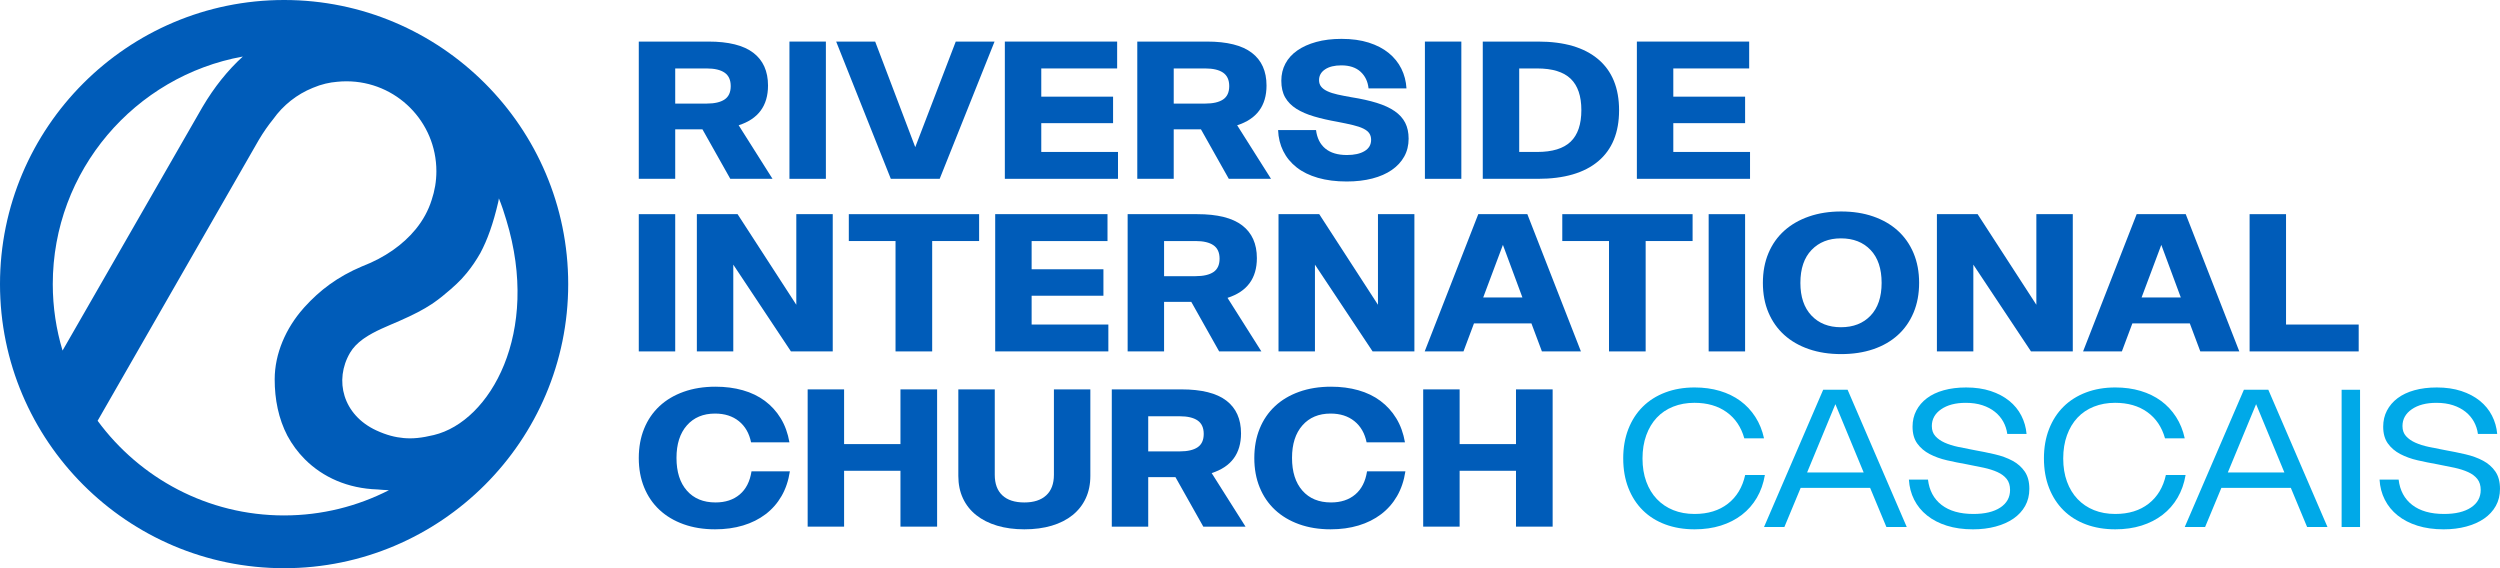
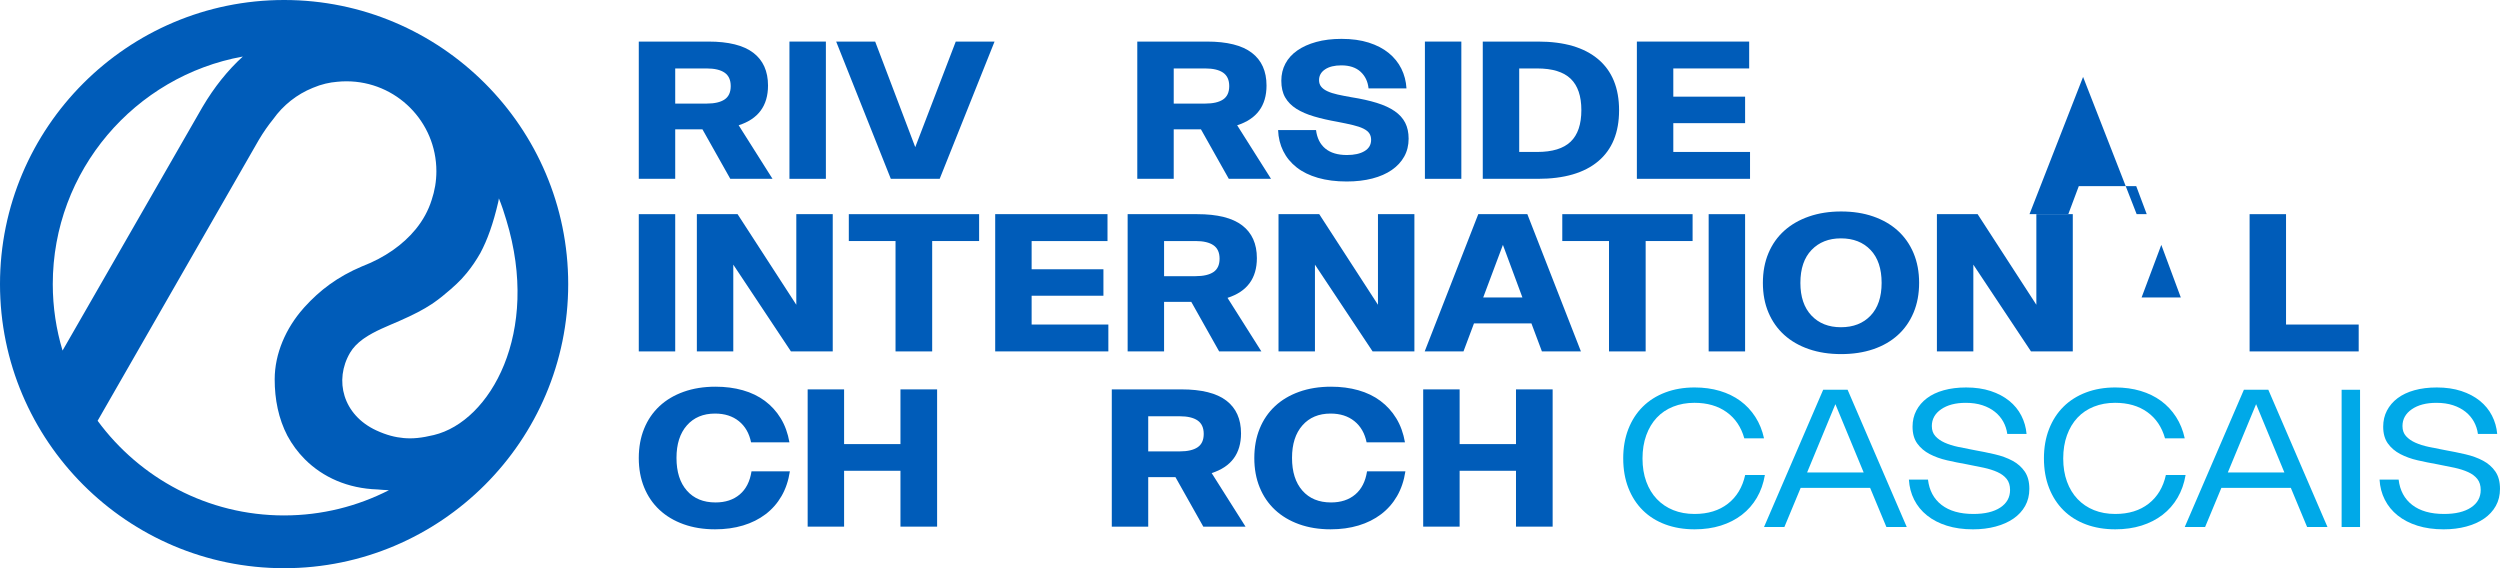
<svg xmlns="http://www.w3.org/2000/svg" id="Layer_2" viewBox="0 0 662.289 150.527">
  <g id="Components">
    <g id="_9a44172b-f92e-40e6-98c1-cafc15d77b0b_1">
      <path d="M169.222,11.014h18.453c5.337,0,9.302.991,11.895,2.975,2.592,1.983,3.889,4.874,3.889,8.67,0,5.357-2.593,8.867-7.778,10.527l8.971,14.188h-11.185l-7.381-13.121h-7.211v13.121h-9.652V11.014ZM187.221,27.439c2.082,0,3.662-.364,4.741-1.094,1.079-.729,1.618-1.907,1.618-3.535,0-1.626-.539-2.813-1.618-3.559-1.079-.745-2.659-1.119-4.741-1.119h-8.346v9.307h8.346Z" style="fill:#005cb9;" />
      <path d="M209.136,11.014h9.652v36.36h-9.652V11.014Z" style="fill:#005cb9;" />
      <path d="M221.513,11.014h10.334l10.617,27.97,10.731-27.97h10.277l-14.535,36.36h-12.946l-14.478-36.36Z" style="fill:#005cb9;" />
-       <path d="M266.197,11.014h29.752v7.119h-20.099v7.475h19.02v7.019h-19.02v7.628h20.326v7.119h-29.978V11.014Z" style="fill:#005cb9;" />
      <path d="M301.284,11.014h18.453c5.337,0,9.302.991,11.895,2.975,2.592,1.983,3.889,4.874,3.889,8.67,0,5.357-2.593,8.867-7.778,10.527l8.971,14.188h-11.185l-7.381-13.121h-7.211v13.121h-9.652V11.014ZM319.283,27.439c2.082,0,3.662-.364,4.741-1.094,1.079-.729,1.618-1.907,1.618-3.535,0-1.626-.539-2.813-1.618-3.559-1.079-.745-2.659-1.119-4.741-1.119h-8.346v9.307h8.346Z" style="fill:#005cb9;" />
      <path d="M348.638,34.456c.264,2.135,1.088,3.772,2.47,4.908,1.381,1.136,3.283,1.703,5.706,1.703,1.968,0,3.529-.348,4.684-1.043,1.154-.694,1.731-1.686,1.731-2.975,0-.678-.161-1.254-.482-1.73-.322-.474-.843-.889-1.561-1.245-.72-.356-1.647-.669-2.782-.941-1.135-.271-2.498-.559-4.088-.864-2.309-.407-4.382-.881-6.217-1.424-1.837-.541-3.398-1.22-4.684-2.034-1.288-.815-2.271-1.814-2.952-3.001-.682-1.187-1.022-2.661-1.022-4.425,0-1.66.359-3.17,1.078-4.525.719-1.356,1.769-2.518,3.151-3.484s3.057-1.72,5.025-2.262c1.968-.543,4.201-.815,6.699-.815,2.726,0,5.129.33,7.211.992,2.082.66,3.841,1.577,5.28,2.746,1.438,1.169,2.555,2.551,3.35,4.144.795,1.594,1.249,3.34,1.363,5.238h-10.049c-.19-1.831-.9-3.306-2.129-4.425-1.23-1.119-2.925-1.677-5.082-1.677-1.817,0-3.256.355-4.315,1.068-1.06.711-1.59,1.661-1.59,2.848,0,.678.189,1.254.567,1.728.378.475.937.883,1.675,1.22.738.34,1.636.628,2.697.865,1.059.237,2.271.474,3.634.711,2.573.407,4.816.908,6.728,1.5,1.911.594,3.492,1.322,4.741,2.188,1.249.864,2.176,1.89,2.782,3.076.605,1.187.908,2.594.908,4.22,0,1.764-.389,3.34-1.164,4.73-.776,1.391-1.873,2.576-3.293,3.559-1.419.983-3.142,1.738-5.167,2.263-2.025.525-4.286.787-6.785.787-2.839,0-5.375-.322-7.608-.966-2.234-.643-4.116-1.568-5.65-2.771-1.533-1.203-2.716-2.644-3.548-4.323-.833-1.677-1.288-3.533-1.363-5.568h10.049Z" style="fill:#005cb9;" />
      <path d="M377.48,11.014h9.652v36.36h-9.652V11.014Z" style="fill:#005cb9;" />
      <path d="M392.809,11.014h14.649c6.927,0,12.235,1.559,15.926,4.678,3.691,3.12,5.535,7.628,5.535,13.527s-1.845,10.4-5.535,13.502c-3.691,3.103-9.019,4.653-15.983,4.653h-14.592V11.014ZM407.231,40.255c4.011,0,6.964-.908,8.857-2.721,1.892-1.813,2.839-4.602,2.839-8.366,0-3.728-.947-6.501-2.839-8.315-1.893-1.813-4.846-2.72-8.857-2.72h-4.769v22.122h4.769Z" style="fill:#005cb9;" />
      <path d="M433.632,11.014h29.752v7.119h-20.099v7.475h19.02v7.019h-19.02v7.628h20.326v7.119h-29.978V11.014Z" style="fill:#005cb9;" />
      <path d="M169.222,56.735h9.652v36.36h-9.652v-36.36Z" style="fill:#005cb9;" />
      <path d="M184.609,56.735h10.788l15.557,24.003v-24.003h9.652v36.36h-11.072l-15.274-22.986v22.986h-9.652v-36.36Z" style="fill:#005cb9;" />
      <path d="M237.241,63.854h-12.378v-7.119h34.52v7.119h-12.434v29.241h-9.709v-29.241Z" style="fill:#005cb9;" />
      <path d="M263.642,56.735h29.752v7.119h-20.099v7.475h19.02v7.019h-19.02v7.628h20.326v7.119h-29.978v-36.36Z" style="fill:#005cb9;" />
      <path d="M298.729,56.735h18.453c5.337,0,9.302.991,11.895,2.975,2.592,1.983,3.889,4.874,3.889,8.67,0,5.357-2.593,8.867-7.778,10.527l8.971,14.188h-11.185l-7.381-13.121h-7.211v13.121h-9.652v-36.36ZM316.727,73.16c2.082,0,3.662-.364,4.741-1.094,1.079-.729,1.618-1.907,1.618-3.535,0-1.626-.539-2.813-1.618-3.559-1.079-.745-2.659-1.119-4.741-1.119h-8.346v9.307h8.346Z" style="fill:#005cb9;" />
      <path d="M338.7,56.735h10.788l15.557,24.003v-24.003h9.652v36.36h-11.072l-15.274-22.986v22.986h-9.652v-36.36Z" style="fill:#005cb9;" />
      <path d="M391.616,56.735h13.002l14.194,36.36h-10.333l-2.782-7.424h-15.216l-2.782,7.424h-10.277l14.195-36.36ZM403.312,78.805l-5.167-13.934-5.223,13.934h10.39Z" style="fill:#005cb9;" />
      <path d="M426.251,63.854h-12.378v-7.119h34.52v7.119h-12.434v29.241h-9.709v-29.241Z" style="fill:#005cb9;" />
      <path d="M452.651,56.735h9.652v36.36h-9.652v-36.36Z" style="fill:#005cb9;" />
      <path d="M467.016,74.94c0-2.915.491-5.542,1.476-7.883.984-2.339,2.384-4.322,4.201-5.949,1.817-1.628,4.003-2.88,6.558-3.763,2.554-.881,5.384-1.322,8.488-1.322,3.142,0,5.981.441,8.517,1.322,2.535.883,4.702,2.135,6.501,3.763,1.797,1.628,3.188,3.61,4.173,5.949.984,2.34,1.476,4.967,1.476,7.883s-.492,5.543-1.476,7.883c-.985,2.339-2.376,4.323-4.173,5.949-1.798,1.628-3.966,2.874-6.501,3.738-2.537.864-5.375,1.296-8.517,1.296s-5.99-.441-8.545-1.322c-2.555-.88-4.732-2.135-6.529-3.763-1.798-1.626-3.189-3.602-4.173-5.923-.985-2.322-1.476-4.941-1.476-7.858ZM476.951,74.94c0,3.696.975,6.578,2.925,8.645,1.949,2.068,4.551,3.103,7.807,3.103,3.293,0,5.913-1.026,7.863-3.076,1.949-2.051,2.925-4.941,2.925-8.671,0-3.763-.975-6.67-2.925-8.721-1.95-2.051-4.57-3.076-7.863-3.076-3.218,0-5.811,1.026-7.778,3.076-1.969,2.051-2.953,4.957-2.953,8.721Z" style="fill:#005cb9;" />
      <path d="M513.118,56.735h10.788l15.557,24.003v-24.003h9.652v36.36h-11.072l-15.274-22.986v22.986h-9.652v-36.36Z" style="fill:#005cb9;" />
-       <path d="M566.034,56.735h13.002l14.194,36.36h-10.333l-2.782-7.424h-15.216l-2.782,7.424h-10.277l14.195-36.36ZM577.73,78.805l-5.167-13.934-5.223,13.934h10.39Z" style="fill:#005cb9;" />
+       <path d="M566.034,56.735h13.002h-10.333l-2.782-7.424h-15.216l-2.782,7.424h-10.277l14.195-36.36ZM577.73,78.805l-5.167-13.934-5.223,13.934h10.39Z" style="fill:#005cb9;" />
      <path d="M595.955,56.735h9.652v29.241h19.248v7.119h-28.9v-36.36Z" style="fill:#005cb9;" />
      <path d="M169.222,121.359c0-2.88.473-5.483,1.42-7.806.945-2.322,2.299-4.306,4.059-5.949,1.76-1.645,3.898-2.916,6.416-3.814,2.517-.899,5.327-1.348,8.432-1.348,2.612,0,5.024.314,7.239.941,2.214.628,4.163,1.568,5.848,2.822,1.683,1.255,3.085,2.797,4.201,4.628,1.116,1.83,1.882,3.949,2.299,6.357h-10.163c-.492-2.407-1.571-4.28-3.236-5.62-1.666-1.338-3.767-2.008-6.302-2.008-3.142,0-5.631,1.042-7.467,3.127-1.836,2.085-2.754,4.957-2.754,8.619,0,3.696.917,6.586,2.754,8.671,1.836,2.085,4.362,3.127,7.58,3.127,2.612,0,4.75-.703,6.416-2.111,1.665-1.407,2.706-3.449,3.123-6.127h10.163c-.379,2.474-1.117,4.661-2.214,6.559-1.098,1.9-2.508,3.501-4.23,4.806-1.723,1.306-3.71,2.297-5.962,2.975-2.252.678-4.722,1.017-7.409,1.017-3.066,0-5.848-.449-8.346-1.347-2.499-.898-4.627-2.169-6.388-3.814-1.76-1.644-3.114-3.628-4.059-5.949-.947-2.322-1.42-4.908-1.42-7.756Z" style="fill:#005cb9;" />
      <path d="M213.962,103.155h9.652v14.493h14.933v-14.493h9.709v36.36h-9.709v-14.798h-14.933v14.798h-9.652v-36.36Z" style="fill:#005cb9;" />
-       <path d="M253.876,103.155h9.652v22.63c0,2.373.672,4.188,2.016,5.442,1.343,1.254,3.283,1.881,5.82,1.881,2.498,0,4.429-.627,5.791-1.881,1.363-1.254,2.044-3.069,2.044-5.442v-22.63h9.652v22.935c0,2.204-.407,4.178-1.22,5.923-.815,1.747-1.978,3.229-3.492,4.45-1.515,1.22-3.35,2.154-5.508,2.797-2.158.644-4.58.966-7.267.966-2.65,0-5.053-.322-7.211-.966-2.157-.643-4.003-1.577-5.535-2.797-1.533-1.22-2.707-2.703-3.52-4.45-.815-1.746-1.221-3.72-1.221-5.923v-22.935Z" style="fill:#005cb9;" />
      <path d="M294.529,103.155h18.453c5.337,0,9.302.991,11.895,2.975,2.592,1.983,3.889,4.874,3.889,8.67,0,5.357-2.593,8.867-7.778,10.527l8.971,14.188h-11.185l-7.381-13.121h-7.211v13.121h-9.652v-36.36ZM312.527,119.58c2.082,0,3.662-.364,4.741-1.094,1.079-.729,1.618-1.907,1.618-3.535,0-1.626-.539-2.813-1.618-3.559-1.079-.745-2.659-1.119-4.741-1.119h-8.346v9.307h8.346Z" style="fill:#005cb9;" />
      <path d="M332.286,121.359c0-2.88.473-5.483,1.42-7.806.945-2.322,2.299-4.306,4.059-5.949,1.76-1.645,3.898-2.916,6.416-3.814,2.517-.899,5.327-1.348,8.432-1.348,2.612,0,5.024.314,7.239.941,2.214.628,4.163,1.568,5.848,2.822,1.683,1.255,3.085,2.797,4.201,4.628,1.116,1.83,1.882,3.949,2.299,6.357h-10.163c-.492-2.407-1.571-4.28-3.236-5.62-1.666-1.338-3.767-2.008-6.302-2.008-3.142,0-5.631,1.042-7.467,3.127-1.836,2.085-2.754,4.957-2.754,8.619,0,3.696.917,6.586,2.754,8.671,1.836,2.085,4.362,3.127,7.58,3.127,2.612,0,4.75-.703,6.416-2.111,1.665-1.407,2.706-3.449,3.123-6.127h10.163c-.379,2.474-1.117,4.661-2.214,6.559-1.098,1.9-2.508,3.501-4.23,4.806-1.723,1.306-3.71,2.297-5.962,2.975-2.252.678-4.722,1.017-7.409,1.017-3.066,0-5.848-.449-8.346-1.347-2.499-.898-4.627-2.169-6.388-3.814-1.76-1.644-3.114-3.628-4.059-5.949-.947-2.322-1.42-4.908-1.42-7.756Z" style="fill:#005cb9;" />
      <path d="M377.026,103.155h9.652v14.493h14.933v-14.493h9.709v36.36h-9.709v-14.798h-14.933v14.798h-9.652v-36.36Z" style="fill:#005cb9;" />
      <path d="M430.015,121.46c0-2.88.454-5.483,1.363-7.806.908-2.322,2.186-4.297,3.833-5.925,1.646-1.628,3.633-2.882,5.961-3.763,2.328-.881,4.912-1.322,7.75-1.322,2.422,0,4.656.305,6.699.915,2.044.611,3.851,1.492,5.422,2.644,1.57,1.153,2.895,2.569,3.974,4.246,1.079,1.679,1.846,3.569,2.299,5.67h-5.223c-.833-2.982-2.394-5.296-4.684-6.941-2.291-1.644-5.138-2.466-8.545-2.466-2.044,0-3.918.339-5.62,1.017-1.703.679-3.152,1.653-4.343,2.924-1.192,1.271-2.121,2.823-2.782,4.653-.663,1.831-.994,3.882-.994,6.153,0,2.272.331,4.314.994,6.128.662,1.814,1.599,3.356,2.81,4.627,1.211,1.271,2.659,2.247,4.343,2.925,1.684.678,3.568,1.017,5.65,1.017,3.557,0,6.501-.908,8.829-2.721,2.328-1.813,3.851-4.348,4.571-7.602h5.223c-.379,2.237-1.088,4.246-2.129,6.027-1.041,1.779-2.366,3.289-3.974,4.525-1.609,1.238-3.463,2.186-5.564,2.848-2.101.66-4.42.992-6.955.992-2.839,0-5.422-.433-7.75-1.297-2.328-.864-4.315-2.111-5.961-3.738-1.647-1.626-2.925-3.602-3.833-5.923-.908-2.322-1.363-4.924-1.363-7.807Z" style="fill:#00a9e8;" />
      <path d="M482.987,103.255h6.473l15.671,36.36h-5.394l-4.315-10.374h-18.396l-4.315,10.374h-5.394l15.67-36.36ZM493.718,125.172l-7.495-18.103-7.495,18.103h14.989Z" style="fill:#00a9e8;" />
      <path d="M510.752,127.054c.341,2.882,1.542,5.119,3.605,6.713,2.062,1.593,4.873,2.39,8.431,2.39,3.027,0,5.403-.567,7.125-1.703,1.722-1.136,2.584-2.687,2.584-4.653,0-1.187-.294-2.153-.88-2.899-.587-.745-1.401-1.356-2.442-1.831-1.041-.474-2.262-.864-3.662-1.169-1.401-.304-2.915-.61-4.542-.915-1.741-.305-3.463-.652-5.167-1.043-1.703-.389-3.236-.94-4.599-1.653-1.363-.711-2.461-1.644-3.293-2.797-.833-1.152-1.249-2.644-1.249-4.474,0-1.559.331-2.975.993-4.246.662-1.271,1.599-2.365,2.811-3.28,1.21-.915,2.697-1.619,4.457-2.111,1.76-.492,3.738-.738,5.933-.738,2.422,0,4.589.314,6.501.941,1.911.627,3.548,1.492,4.911,2.594,1.363,1.101,2.432,2.407,3.208,3.916.775,1.508,1.239,3.127,1.391,4.856h-5.11c-.151-1.152-.502-2.229-1.05-3.229-.549-.999-1.288-1.872-2.214-2.618-.928-.745-2.035-1.33-3.322-1.754-1.287-.423-2.763-.636-4.429-.636-2.688,0-4.854.567-6.501,1.703-1.647,1.136-2.47,2.618-2.47,4.45,0,1.085.312,1.975.937,2.669.625.695,1.448,1.271,2.47,1.73,1.022.458,2.204.832,3.548,1.119,1.343.289,2.754.569,4.23.839,1.893.339,3.719.711,5.479,1.119,1.76.407,3.322.975,4.684,1.703,1.363.73,2.45,1.687,3.265,2.874.814,1.187,1.221,2.713,1.221,4.576,0,1.696-.369,3.203-1.107,4.525-.738,1.322-1.77,2.441-3.095,3.357-1.325.915-2.905,1.619-4.741,2.111-1.836.49-3.832.738-5.99.738-2.574,0-4.883-.323-6.927-.967-2.044-.643-3.795-1.551-5.252-2.72-1.458-1.169-2.593-2.56-3.406-4.17-.815-1.609-1.278-3.382-1.391-5.314h5.053Z" style="fill:#00a9e8;" />
      <path d="M541.468,121.46c0-2.88.454-5.483,1.363-7.806.908-2.322,2.186-4.297,3.833-5.925,1.646-1.628,3.633-2.882,5.961-3.763,2.328-.881,4.912-1.322,7.75-1.322,2.422,0,4.656.305,6.699.915,2.044.611,3.851,1.492,5.422,2.644,1.57,1.153,2.895,2.569,3.974,4.246,1.079,1.679,1.846,3.569,2.299,5.67h-5.223c-.833-2.982-2.394-5.296-4.684-6.941-2.291-1.644-5.138-2.466-8.545-2.466-2.044,0-3.918.339-5.62,1.017-1.703.679-3.152,1.653-4.343,2.924-1.192,1.271-2.121,2.823-2.782,4.653-.663,1.831-.994,3.882-.994,6.153,0,2.272.331,4.314.994,6.128.662,1.814,1.599,3.356,2.81,4.627,1.211,1.271,2.659,2.247,4.343,2.925,1.684.678,3.568,1.017,5.65,1.017,3.557,0,6.501-.908,8.829-2.721,2.328-1.813,3.851-4.348,4.571-7.602h5.223c-.379,2.237-1.088,4.246-2.129,6.027-1.041,1.779-2.366,3.289-3.974,4.525-1.609,1.238-3.463,2.186-5.564,2.848-2.101.66-4.42.992-6.955.992-2.839,0-5.422-.433-7.75-1.297-2.328-.864-4.315-2.111-5.961-3.738-1.647-1.626-2.925-3.602-3.833-5.923-.908-2.322-1.363-4.924-1.363-7.807Z" style="fill:#00a9e8;" />
      <path d="M594.441,103.255h6.473l15.671,36.36h-5.394l-4.315-10.374h-18.396l-4.315,10.374h-5.394l15.67-36.36ZM605.172,125.172l-7.495-18.103-7.495,18.103h14.989Z" style="fill:#00a9e8;" />
      <path d="M620.331,103.255h4.883v36.36h-4.883v-36.36Z" style="fill:#00a9e8;" />
      <path d="M635.433,127.054c.341,2.882,1.542,5.119,3.605,6.713,2.062,1.593,4.873,2.39,8.431,2.39,3.027,0,5.403-.567,7.125-1.703,1.722-1.136,2.584-2.687,2.584-4.653,0-1.187-.294-2.153-.88-2.899-.587-.745-1.401-1.356-2.442-1.831-1.041-.474-2.262-.864-3.662-1.169-1.401-.304-2.915-.61-4.542-.915-1.741-.305-3.463-.652-5.167-1.043-1.703-.389-3.236-.94-4.599-1.653-1.363-.711-2.461-1.644-3.293-2.797-.833-1.152-1.249-2.644-1.249-4.474,0-1.559.331-2.975.993-4.246.662-1.271,1.599-2.365,2.811-3.28,1.21-.915,2.697-1.619,4.457-2.111,1.76-.492,3.738-.738,5.933-.738,2.422,0,4.589.314,6.501.941,1.911.627,3.548,1.492,4.911,2.594,1.363,1.101,2.432,2.407,3.208,3.916.775,1.508,1.239,3.127,1.391,4.856h-5.11c-.151-1.152-.502-2.229-1.05-3.229-.549-.999-1.288-1.872-2.214-2.618-.928-.745-2.035-1.33-3.322-1.754-1.287-.423-2.763-.636-4.429-.636-2.688,0-4.854.567-6.501,1.703-1.647,1.136-2.47,2.618-2.47,4.45,0,1.085.312,1.975.937,2.669.625.695,1.448,1.271,2.47,1.73,1.022.458,2.204.832,3.548,1.119,1.343.289,2.754.569,4.23.839,1.893.339,3.719.711,5.479,1.119,1.76.407,3.322.975,4.684,1.703,1.363.73,2.45,1.687,3.265,2.874.814,1.187,1.221,2.713,1.221,4.576,0,1.696-.369,3.203-1.107,4.525-.738,1.322-1.77,2.441-3.095,3.357-1.325.915-2.905,1.619-4.741,2.111-1.836.49-3.832.738-5.99.738-2.574,0-4.883-.323-6.927-.967-2.044-.643-3.795-1.551-5.252-2.72-1.458-1.169-2.593-2.56-3.406-4.17-.815-1.609-1.278-3.382-1.391-5.314h5.053Z" style="fill:#00a9e8;" />
      <path d="M75.264,0C33.763,0,0,33.763,0,75.263s33.763,75.263,75.264,75.263,75.263-33.763,75.263-75.263S116.764,0,75.264,0ZM16.571,92.871c-1.677-5.58-2.59-11.488-2.59-17.608,0-30.058,21.758-55.112,50.347-60.286-3.964,3.613-7.563,8.075-10.684,13.367L16.571,92.871ZM75.264,136.547c-20.256,0-38.24-9.885-49.405-25.078,15.997-27.87,42.675-74.351,42.704-74.406,1.239-2.083,2.509-3.893,3.793-5.472,2.62-3.691,6.262-6.601,10.517-8.32,2.301-.981,4.489-1.448,6.453-1.605.809-.083,1.63-.126,2.46-.126,13.155,0,23.819,10.664,23.819,23.818,0,2.661-.443,5.218-1.248,7.608-.866,2.76-2.268,5.361-4.237,7.767-3.392,4.145-8.23,7.514-14.03,9.761l-.119.043c-6.614,2.797-11.241,6.353-15.307,10.825-.092.101-.179.207-.27.309-4.664,5.262-7.611,11.997-7.625,18.778-.011,5.339,1.027,10.497,3.357,14.967,1.247,2.318,2.809,4.429,4.656,6.275,4.736,4.732,11.332,7.716,19.222,7.97q-5.381-.52-.003-0c.003 0.0.005 0.0.003 0.0.979.095,1.993.158,3.031.199-8.344,4.262-17.777,6.685-27.771,6.685ZM114.94,115.245c-3.267.783-5.592,1.021-8.009.803-2.198-.199-4.494-.754-7.257-2.033-8.815-4.082-11.224-13.275-6.933-20.573.818-1.391,1.981-2.543,3.332-3.537.126-.093.256-.184.388-.274,2.79-1.941,6.295-3.265,9.305-4.588,3.888-1.709,6.406-3.032,8.54-4.443.228-.151.453-.305.677-.459,1.483-1.031,2.823-2.133,4.381-3.483,1.013-.878,1.969-1.775,2.879-2.723.489-.529.965-1.071,1.42-1.628,1.362-1.665,2.546-3.439,3.593-5.281,1.835-3.421,3.401-7.737,4.756-13.594.048-.292.111-.582.154-.875.751,1.874,1.405,3.795,1.972,5.754,9.099,29.851-4.286,53.358-19.199,56.935Z" style="fill:#005cb9;" />
    </g>
  </g>
</svg>